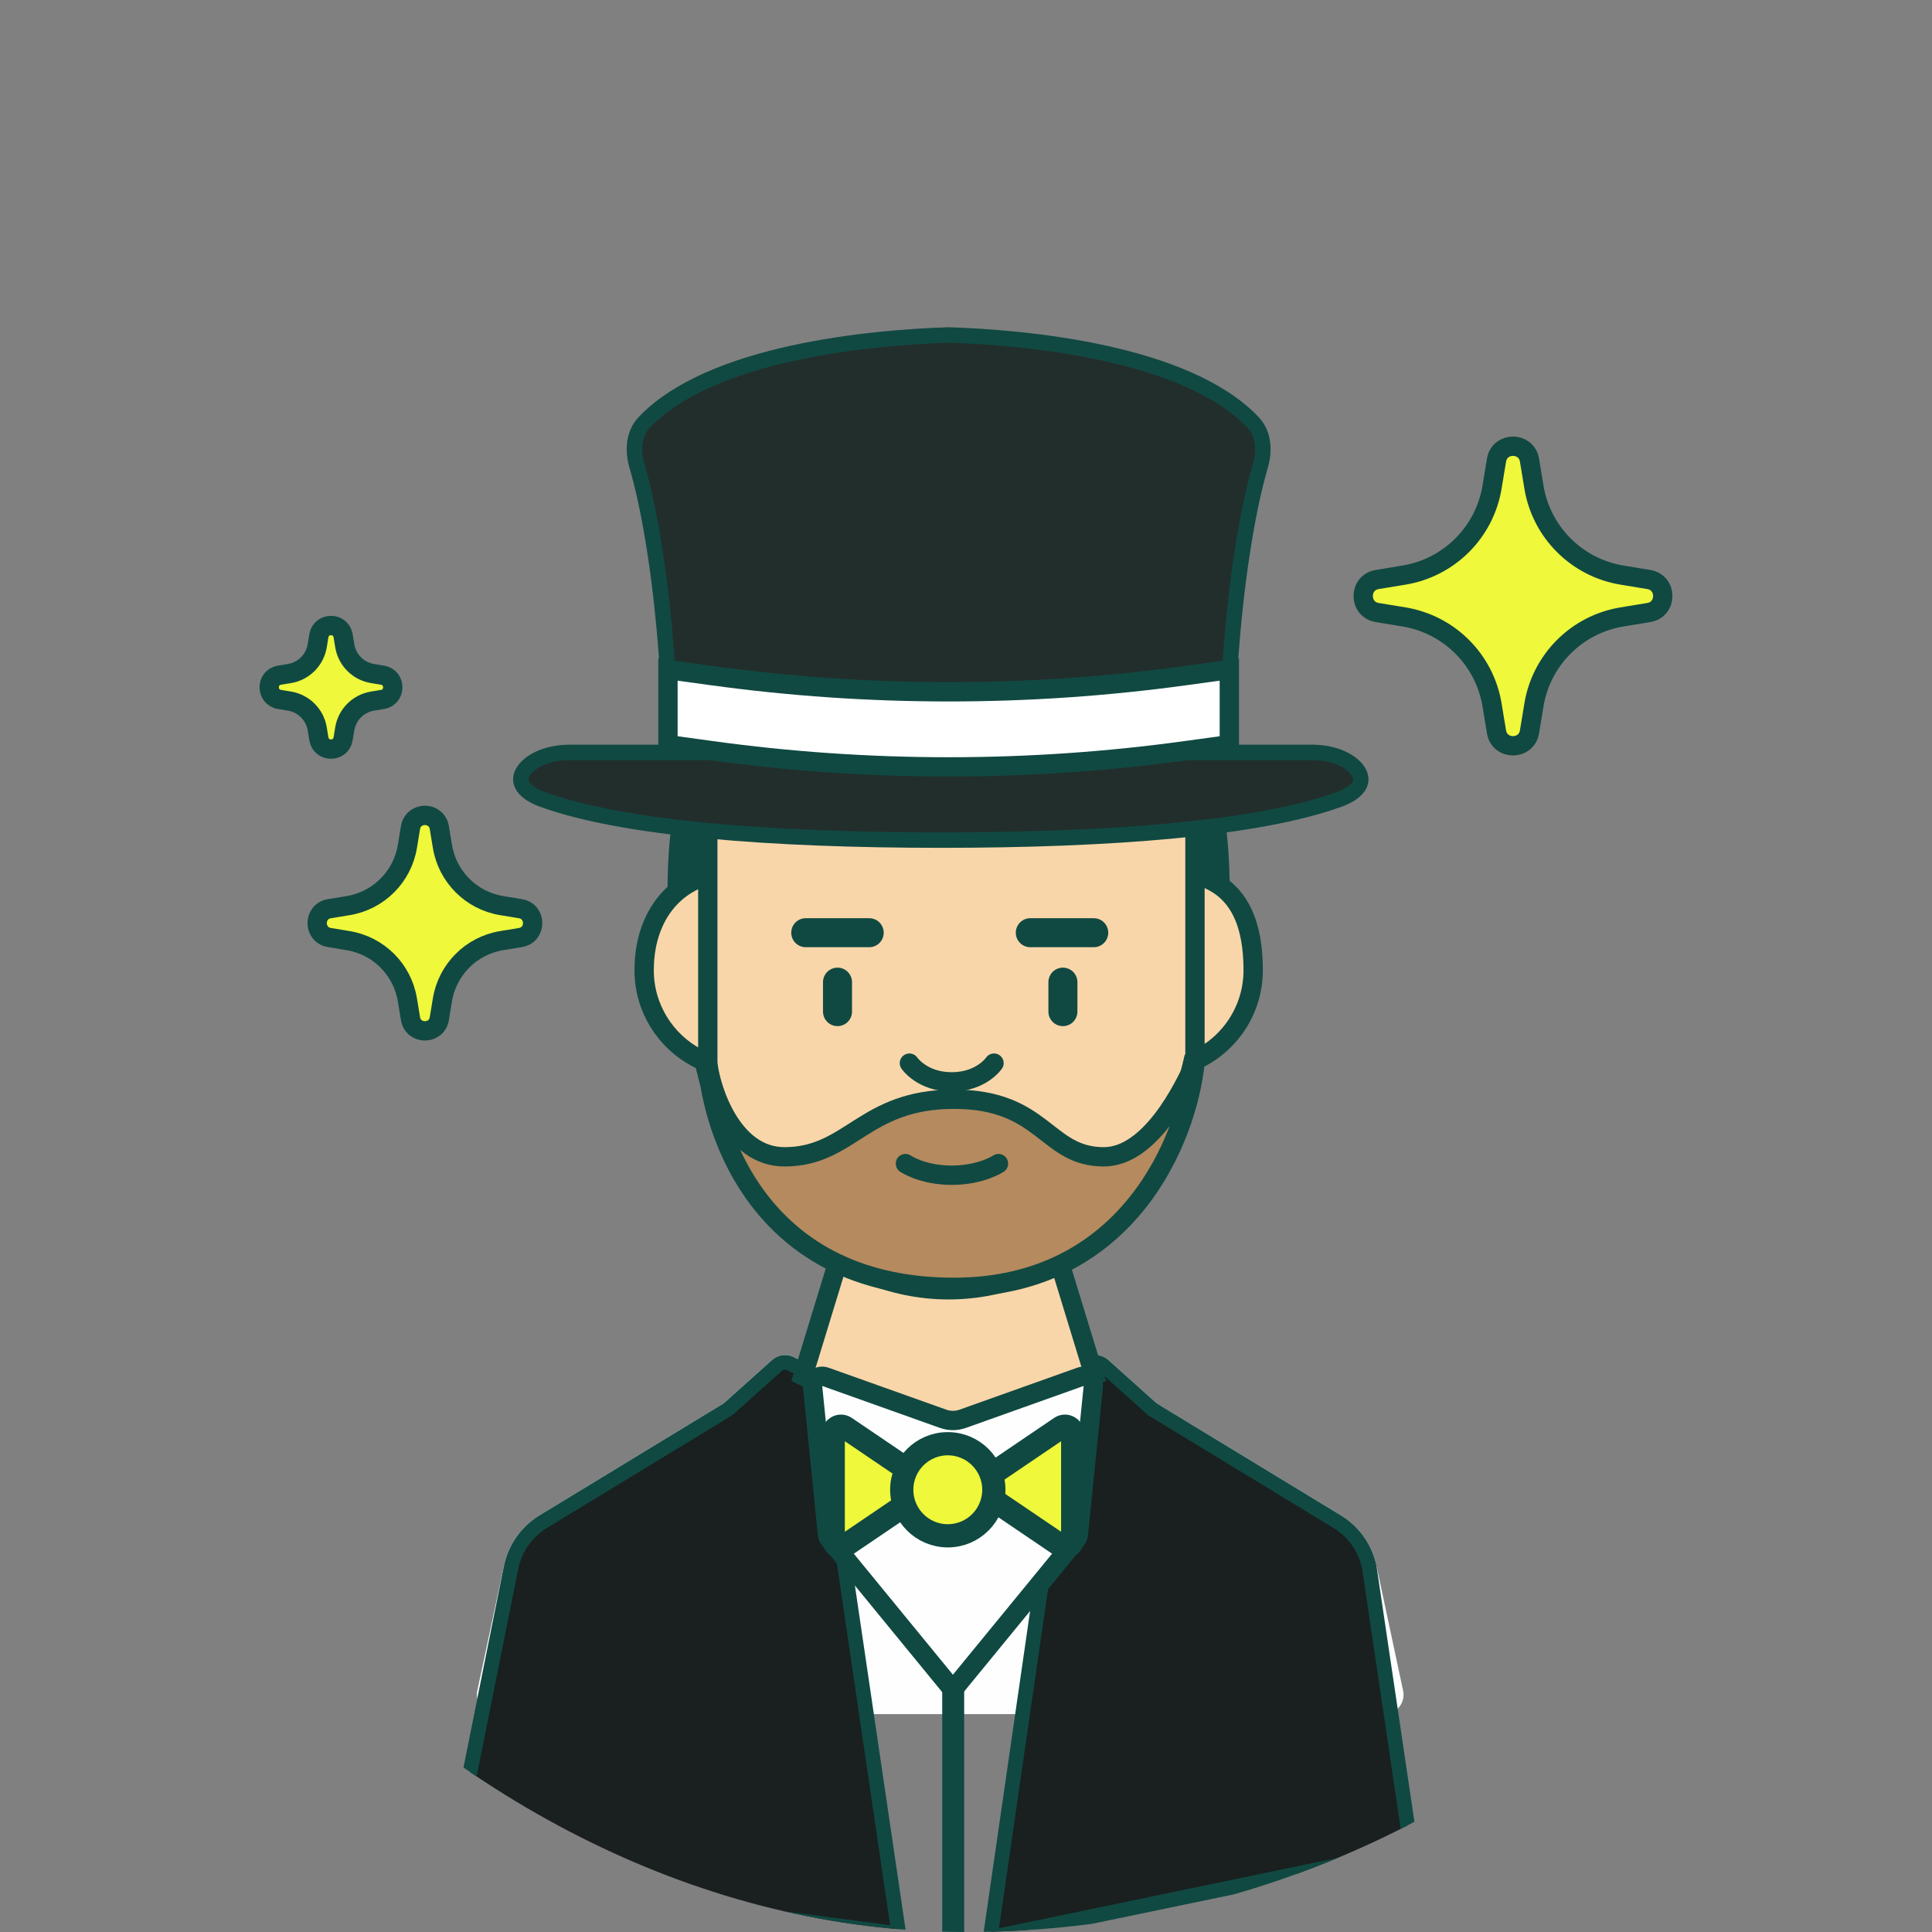
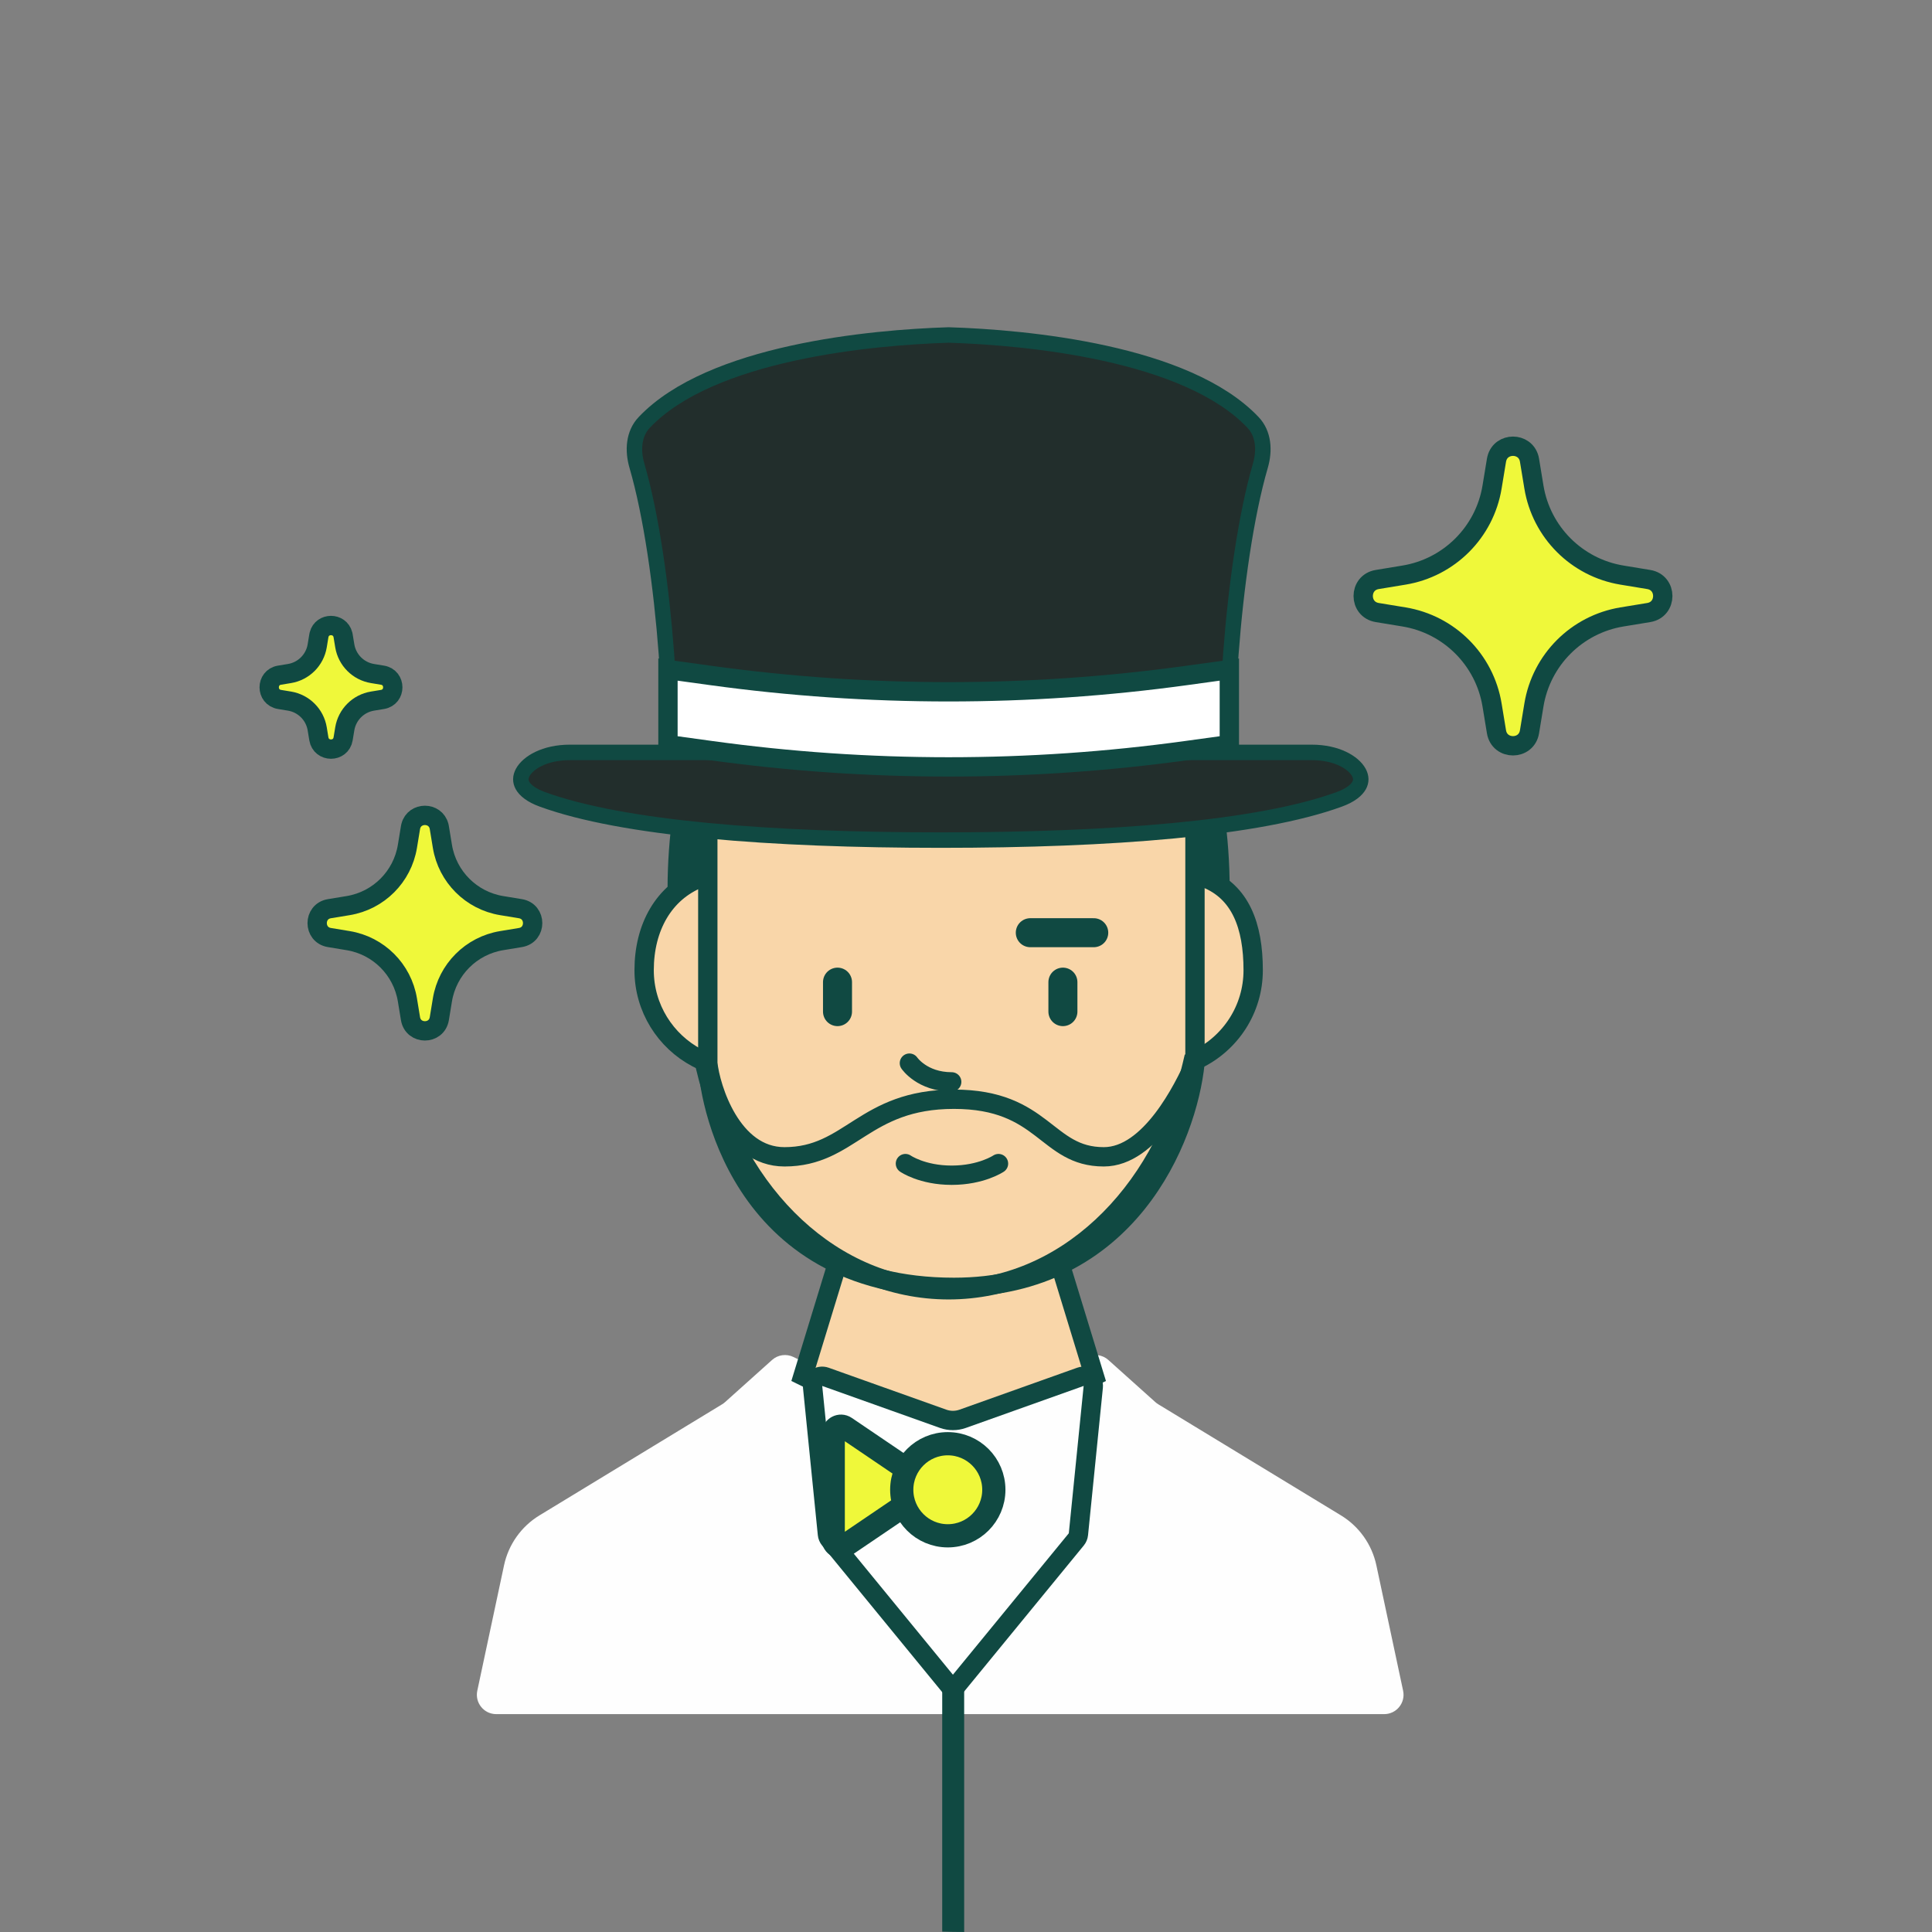
<svg xmlns="http://www.w3.org/2000/svg" width="132" height="132" viewBox="0 0 132 132" fill="none">
  <rect x="0" y="0" width="132" height="132" fill="#808080" stroke="none" />
  <g clip-path="url(#clip0_3510_1857)">
    <path d="M52.749 92.917C53.149 92.558 53.727 92.478 54.211 92.714L63.658 97.326C64.024 97.504 64.451 97.504 64.817 97.326L74.264 92.714C74.748 92.478 75.326 92.558 75.726 92.917L78.937 95.797C78.998 95.851 79.063 95.9 79.132 95.942L91.616 103.534C92.859 104.29 93.735 105.525 94.038 106.948L95.865 115.517C96.04 116.339 95.414 117.114 94.573 117.114H33.902C33.062 117.114 32.435 116.339 32.61 115.517L34.437 106.948C34.74 105.525 35.617 104.29 36.86 103.534L49.343 95.942C49.412 95.9 49.478 95.851 49.538 95.797L52.749 92.917Z" fill="#FEFEFE" />
-     <path d="M74.484 93.163C74.784 93.016 75.144 93.066 75.393 93.29L78.603 96.168C78.686 96.242 78.776 96.31 78.873 96.369V96.37L91.356 103.96C92.412 104.602 93.175 105.626 93.492 106.813L93.55 107.052L96.297 125.579L96.299 125.594L96.303 125.61C96.412 126.121 96.022 126.602 95.499 126.602H95.447L95.397 126.613L67.658 132.376L71.621 104.98C71.919 103.834 71.057 102.704 69.86 102.704H59.172C57.971 102.704 57.106 103.843 57.414 104.994L61.407 132.116L31.752 128.203L31.72 128.199H31.686C31.164 128.198 30.775 127.717 30.884 127.207L30.885 127.201L34.927 107.052C35.201 105.764 35.995 104.645 37.12 103.96L49.602 96.369C49.698 96.311 49.789 96.244 49.873 96.168L53.083 93.29C53.332 93.066 53.691 93.016 53.991 93.163L63.438 97.775H63.44C63.944 98.021 64.533 98.021 65.037 97.775L74.484 93.163Z" fill="#19201F" stroke="#104942" />
    <path d="M71.107 82.047L74.765 94.007L64.814 98.9L54.864 94.007L58.522 82.047H71.107Z" fill="#F9D6A9" stroke="#104942" stroke-width="1.321" />
    <path d="M64.812 34.74C70.023 34.74 74.674 37.738 77.996 42.451C81.319 47.166 83.355 53.645 83.355 60.77C83.355 67.896 81.319 74.375 77.996 79.09C74.674 83.803 70.023 86.8 64.812 86.8C59.602 86.8 54.951 83.803 51.629 79.09C48.306 74.375 46.27 67.896 46.27 60.77C46.27 53.645 48.306 47.166 51.629 42.451C54.951 37.738 59.602 34.74 64.812 34.74Z" fill="#104942" stroke="#104942" stroke-width="1.321" />
    <path d="M58.93 46.135C60.875 45.983 62.872 46.035 64.814 46.035C68.535 46.035 72.859 47.141 76.233 49.379C79.593 51.608 81.972 54.925 81.972 59.386V59.834L82.389 60.001C84.749 60.938 85.621 63.245 85.621 66.288C85.621 68.968 84.061 71.284 81.797 72.379L81.514 72.517L81.441 72.825C79.367 81.737 72.643 88.121 64.814 88.122C56.983 88.122 50.257 81.736 48.183 72.823L48.11 72.516L47.827 72.378L47.617 72.272C45.47 71.137 44.009 68.883 44.009 66.288C44.009 63.355 45.352 60.968 47.783 60.001L48.199 59.834V59.386C48.199 55.743 48.789 53.123 49.748 51.236C50.7 49.361 52.032 48.173 53.591 47.409C55.164 46.637 56.99 46.287 58.93 46.135Z" fill="#F9D6A9" stroke="#104942" stroke-width="1.321" />
    <path d="M44.015 28.863C48.562 24.061 59.549 23.05 64.814 22.887C70.08 23.05 81.066 24.061 85.613 28.863C86.351 29.642 86.412 30.788 86.112 31.819C84.141 38.591 83.368 51.323 84.152 55.638C67.138 53.827 51.279 54.883 45.476 55.638C46.261 51.323 45.488 38.591 43.517 31.819C43.217 30.788 43.277 29.642 44.015 28.863Z" fill="#222E2C" stroke="#104942" stroke-width="1.057" stroke-linecap="round" />
    <path d="M38.933 51.406H89.624C91.338 51.406 92.481 52.109 92.842 52.776C93.009 53.087 93.014 53.385 92.858 53.666C92.69 53.97 92.291 54.327 91.502 54.614C86.014 56.615 75.92 57.398 64.278 57.398C52.636 57.397 42.544 56.615 37.056 54.614C36.266 54.327 35.868 53.97 35.699 53.666C35.543 53.385 35.547 53.087 35.715 52.776C36.075 52.109 37.218 51.406 38.933 51.406Z" fill="#222E2C" stroke="#104942" stroke-width="1.057" />
    <path d="M45.637 45.747L48.58 46.153C59.352 47.637 70.277 47.637 81.049 46.153L83.992 45.747V50.878L81.049 51.283C70.277 52.768 59.352 52.768 48.58 51.283L45.637 50.878V45.747Z" fill="white" stroke="#104942" stroke-width="1.321" />
    <path d="M73.815 94.07C74.272 93.907 74.744 94.276 74.695 94.758L73.681 104.824C73.668 104.953 73.617 105.076 73.535 105.176L65.106 115.463L56.68 105.176C56.597 105.076 56.546 104.953 56.533 104.824L55.52 94.758C55.471 94.276 55.941 93.907 56.398 94.07L64.441 96.937C64.872 97.091 65.342 97.09 65.772 96.937L73.815 94.07Z" fill="#FEFEFE" stroke="#104942" stroke-width="1.321" />
    <path d="M63.051 101.124C63.36 101.334 63.36 101.789 63.051 101.999L57.754 105.59C57.403 105.828 56.929 105.576 56.929 105.152L56.929 97.971C56.929 97.547 57.403 97.296 57.754 97.533L63.051 101.124Z" fill="#EFF83A" stroke="#104942" stroke-width="1.586" />
-     <path d="M67.168 101.124C66.859 101.334 66.859 101.789 67.168 101.999L72.465 105.59C72.816 105.828 73.29 105.576 73.29 105.152L73.29 97.971C73.29 97.547 72.816 97.296 72.465 97.533L67.168 101.124Z" fill="#EFF83A" stroke="#104942" stroke-width="1.586" />
    <circle cx="64.756" cy="101.785" r="3.146" fill="#EFF83A" stroke="#104942" stroke-width="1.586" />
    <path d="M28.067 56.444C28.32 55.464 29.742 55.464 29.995 56.444L30.016 56.545L30.227 57.828C30.57 59.904 32.198 61.532 34.274 61.874L35.557 62.085C36.671 62.269 36.671 63.871 35.557 64.055L34.274 64.267C32.197 64.609 30.57 66.237 30.227 68.314L30.016 69.596C29.832 70.711 28.23 70.711 28.046 69.596L27.835 68.314C27.493 66.237 25.865 64.609 23.788 64.267L22.506 64.055C21.391 63.872 21.391 62.269 22.506 62.085L23.788 61.874C25.865 61.532 27.493 59.904 27.835 57.828L28.046 56.545L28.067 56.444Z" fill="#EFF83A" stroke="#104942" stroke-width="1.321" />
    <path d="M21.803 43.356C22.015 42.531 23.212 42.531 23.425 43.356L23.443 43.441L23.556 44.123C23.716 45.095 24.478 45.858 25.451 46.018L26.133 46.13C27.07 46.285 27.07 47.634 26.133 47.789L25.451 47.901C24.478 48.061 23.716 48.824 23.556 49.796L23.443 50.478C23.289 51.416 21.94 51.416 21.785 50.478L21.673 49.796C21.513 48.824 20.75 48.061 19.777 47.901L19.096 47.789C18.158 47.634 18.158 46.285 19.096 46.13L19.777 46.018C20.75 45.858 21.513 45.095 21.673 44.123L21.785 43.441L21.803 43.356Z" fill="#EFF83A" stroke="#104942" stroke-width="1.321" />
    <path d="M102.269 31.329C102.558 30.207 104.186 30.207 104.476 31.329L104.5 31.445L104.802 33.277C105.31 36.364 107.73 38.783 110.816 39.292L112.648 39.594C113.925 39.804 113.925 41.639 112.648 41.85L110.816 42.151C107.73 42.66 105.31 45.079 104.802 48.166L104.5 49.998C104.29 51.274 102.454 51.274 102.244 49.998L101.942 48.166C101.434 45.079 99.014 42.66 95.928 42.151L94.096 41.85C92.819 41.639 92.819 39.804 94.096 39.594L95.928 39.292C99.014 38.783 101.434 36.364 101.942 33.277L102.244 31.445L102.269 31.329Z" fill="#EFF83A" stroke="#104942" stroke-width="1.321" />
-     <path d="M53.597 79.037C49.98 79.037 48.529 74.329 48.359 72.636C48.359 74.577 50.275 87.956 65.175 87.956C77.095 87.956 81.121 77.743 81.644 72.636C80.89 74.329 78.59 79.037 75.416 79.037C71.449 79.037 71.357 75.103 65.175 75.103C58.994 75.103 58.117 79.037 53.597 79.037Z" fill="#B48A5E" />
    <path d="M48.359 72.636C48.529 74.329 49.98 79.037 53.597 79.037C58.117 79.037 58.994 75.103 65.175 75.103C71.357 75.103 71.449 79.037 75.416 79.037C78.59 79.037 80.89 74.329 81.644 72.636M48.359 72.636C48.359 74.577 50.275 87.956 65.175 87.956C77.095 87.956 81.121 77.743 81.644 72.636M48.359 72.636V57.183M81.644 72.636V57.183" stroke="#104942" stroke-width="1.321" />
-     <path d="M62.133 72.637C62.133 72.637 63 73.917 65.023 73.917C67.047 73.917 67.914 72.637 67.914 72.637" stroke="#104942" stroke-width="1.321" stroke-linecap="round" />
+     <path d="M62.133 72.637C62.133 72.637 63 73.917 65.023 73.917" stroke="#104942" stroke-width="1.321" stroke-linecap="round" />
    <path d="M61.861 79.501C61.861 79.501 62.999 80.295 65.023 80.295C67.046 80.295 68.22 79.501 68.22 79.501" stroke="#104942" stroke-width="1.321" stroke-linecap="round" />
    <path d="M57.221 69.117V67.103" stroke="#104942" stroke-width="1.982" stroke-linecap="round" />
    <path d="M72.621 69.117V67.103" stroke="#104942" stroke-width="1.982" stroke-linecap="round" />
    <path d="M70.393 63.725L74.728 63.725" stroke="#104942" stroke-width="1.982" stroke-linecap="round" />
-     <path d="M55.051 63.725L59.387 63.725" stroke="#104942" stroke-width="1.982" stroke-linecap="round" />
    <path d="M65.125 133.262V114.699" stroke="#104942" stroke-width="1.5" />
  </g>
  <defs>
    <clipPath id="clip0_3510_1857">
      <rect width="132" height="132" rx="66" fill="white" />
    </clipPath>
  </defs>
</svg>